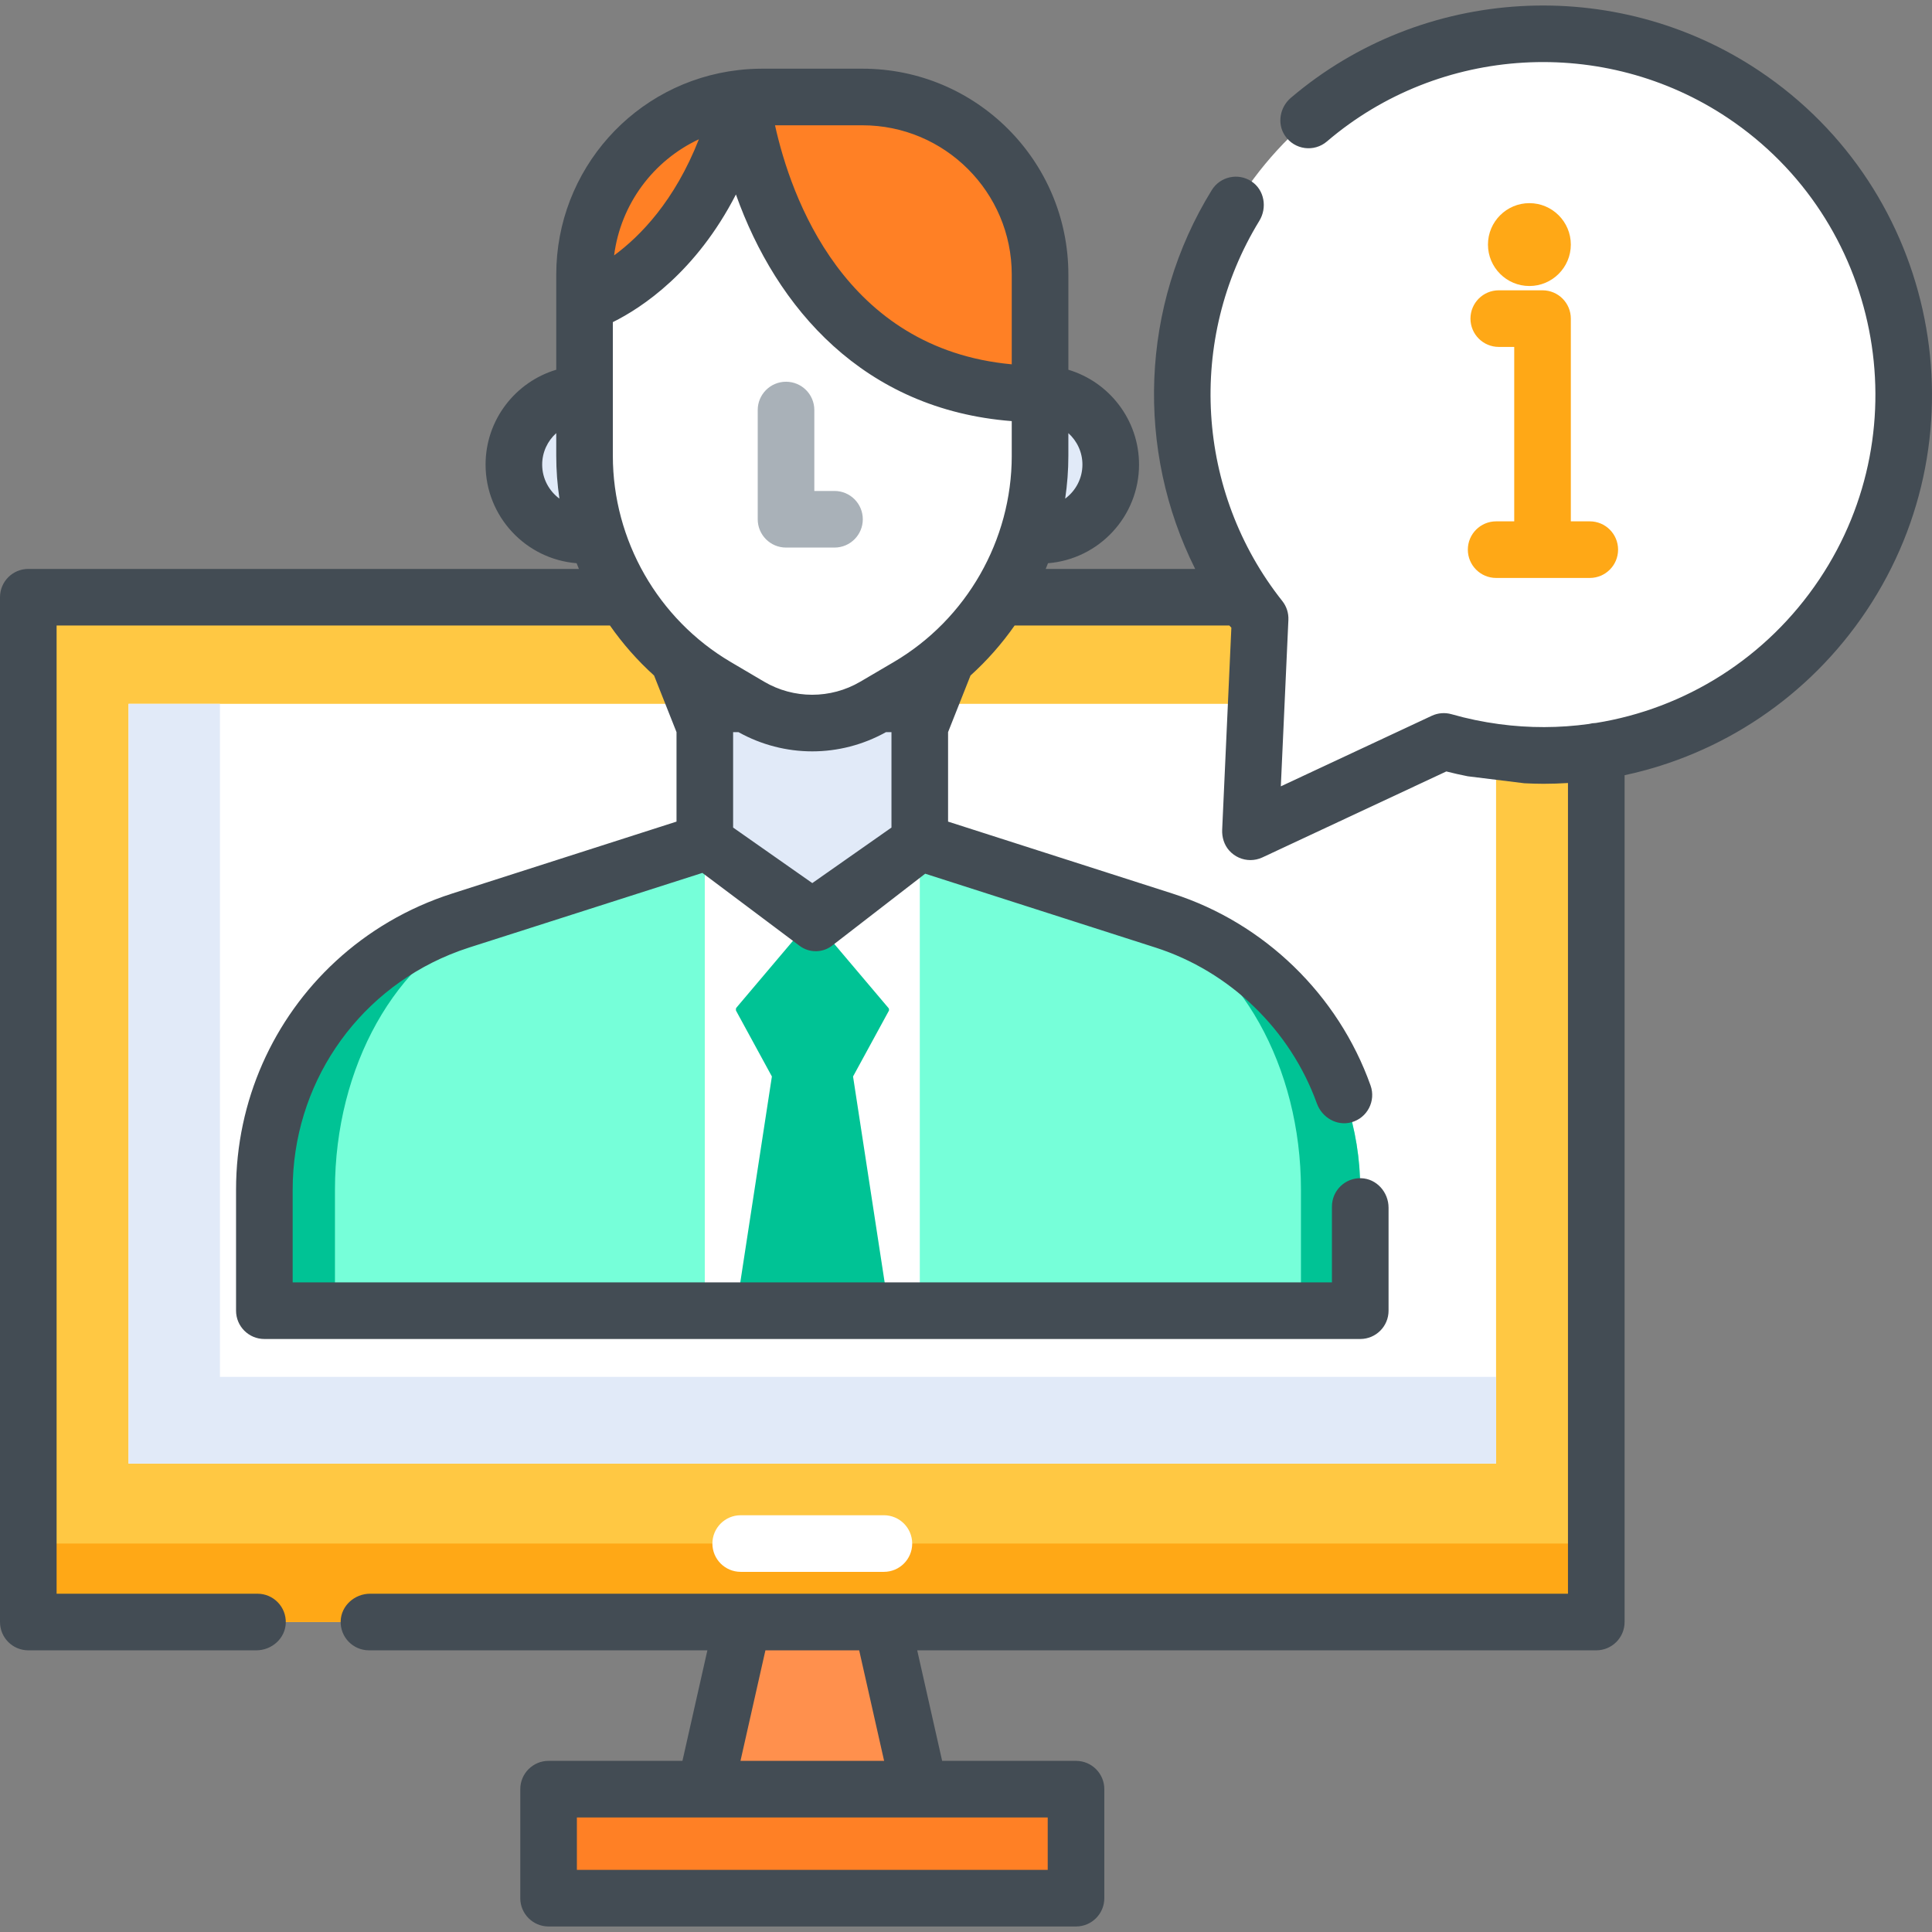
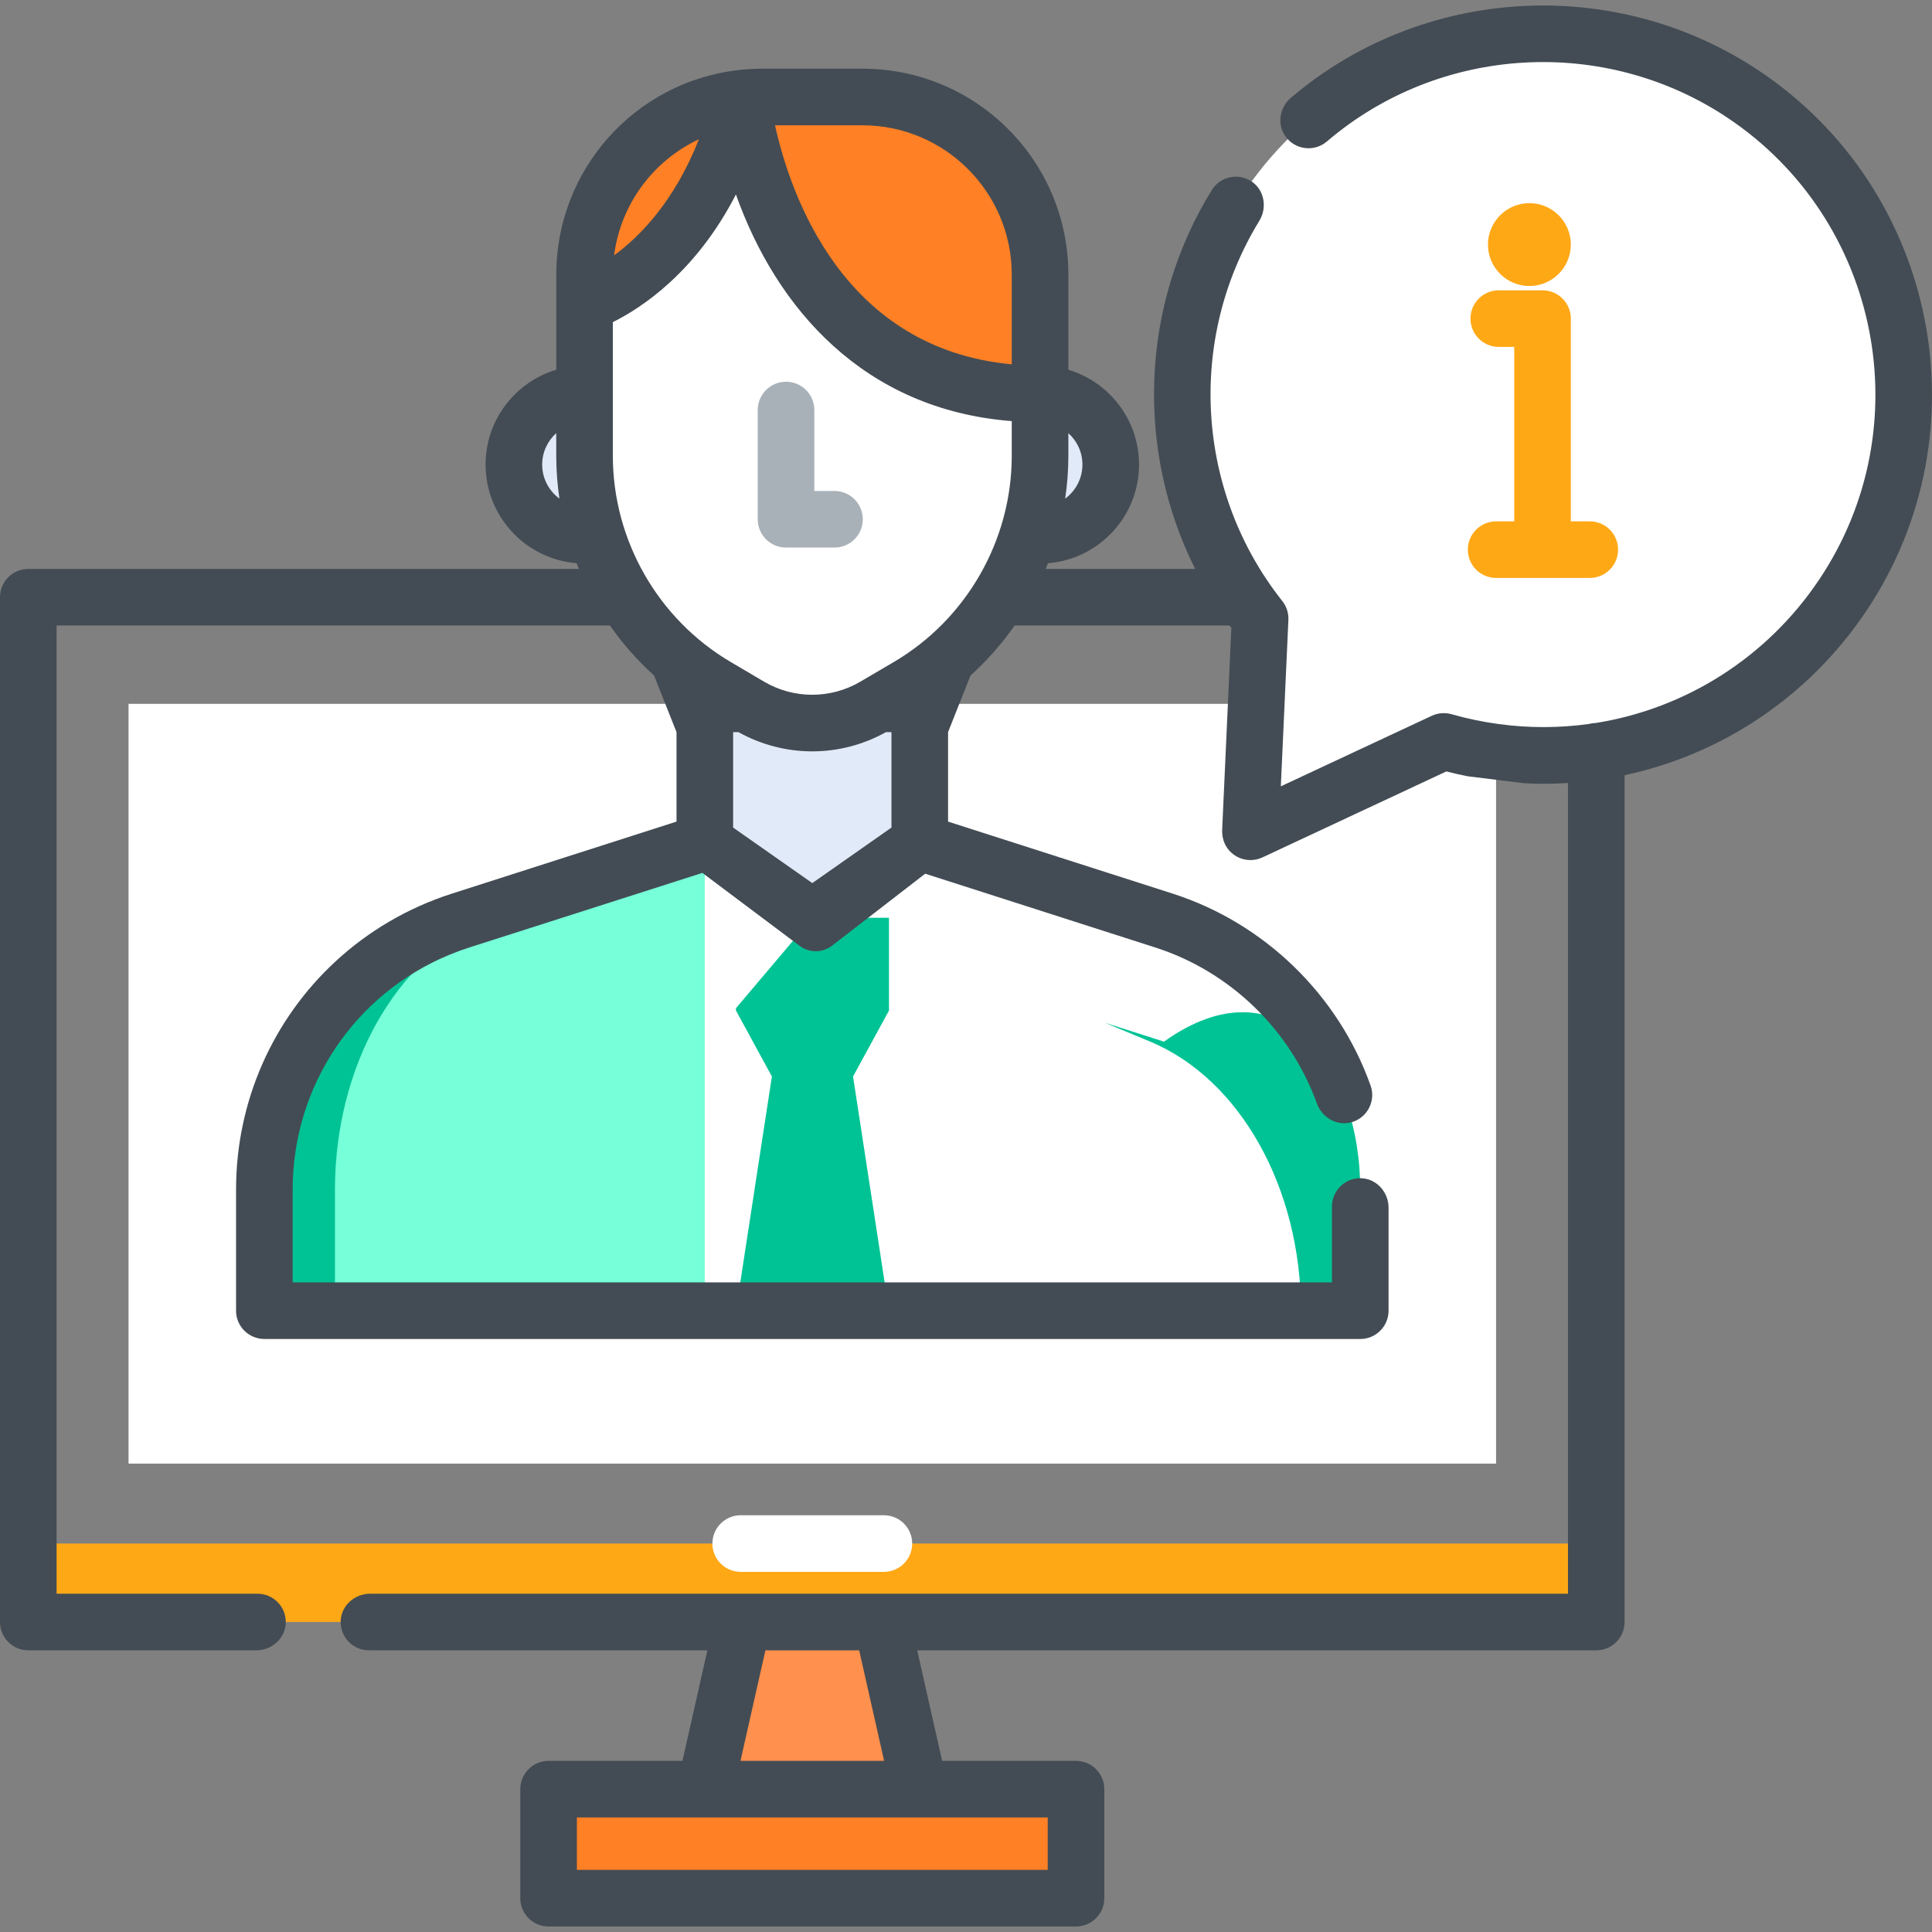
<svg xmlns="http://www.w3.org/2000/svg" version="1.1" id="Capa_1" x="0px" y="0px" viewBox="0 0 512 512" style="enable-background:new 0 0 512 512;" xml:space="preserve">
  <rect x="0" y="0" width="512" height="512" fill="#808080" stroke="none" />
  <polygon style="fill:#FF904D;" points="244.772,478.977 185.764,478.977 197.934,425.02 232.601,425.02 " />
  <rect x="145.382" y="474.148" style="fill:#FF8025;" width="139.771" height="28.89" />
-   <rect x="7.503" y="158.273" style="fill:#FFC843;" width="415.533" height="271.572" />
  <rect x="7.501" y="409.053" style="fill:#FFA816;" width="415.533" height="20.793" />
  <rect x="34.063" y="186.525" style="fill:#FFFFFF;" width="362.409" height="201.346" />
-   <polygon style="fill:#E1EAF8;" points="58.287,364.889 58.287,186.525 34.065,186.525 34.065,387.87 396.471,387.87   396.471,364.889 " />
  <path style="fill:#FFFFFF;" d="M488.39,157.685c29.362-43.902,17.575-103.293-26.326-132.656S358.771,7.453,329.408,51.354  c-23.685,35.413-20.589,80.901,4.533,112.581l-2.567,56.497l51.234-23.947C421.482,207.607,464.705,193.098,488.39,157.685z" />
  <g>
    <circle style="fill:#E1EAF8;" cx="154.912" cy="123.12" r="18.729" />
    <circle style="fill:#E1EAF8;" cx="275.622" cy="123.12" r="18.729" />
    <polygon style="fill:#E1EAF8;" points="243.754,159.474 186.78,159.474 186.78,237.593 215.22,262.039 215.22,262.119    215.267,262.079 215.313,262.119 215.313,262.039 243.754,237.593  " />
  </g>
  <g>
    <path style="fill:#FFFFFF;" d="M308.468,243.962l-64.714-20.752l-28.486,19.978l-28.486-19.978l-64.714,20.752   c-30.985,9.931-52.011,38.753-52.011,71.296v32.091h145.167h0.093h145.167v-32.091C360.48,282.715,339.454,253.892,308.468,243.962   z" />
    <path style="fill:#FFFFFF;" d="M275.625,72.764v48.032c0,25.116-13.288,48.358-34.929,61.098l-8.923,5.239   c-10.22,5.995-22.878,5.988-33.091-0.022l-8.849-5.217c-21.642-12.74-34.922-35.982-34.922-61.098V72.764   c0-24.138,18.179-44.038,41.591-46.743c1.793-0.215,3.616-0.319,5.469-0.319h26.591C254.555,25.703,275.625,46.773,275.625,72.764z   " />
  </g>
  <g>
    <path style="fill:#FF8025;" d="M196.504,26.021C185.35,71.178,154.912,80.42,154.912,80.42v-7.656   C154.912,48.625,173.092,28.726,196.504,26.021z" />
    <path style="fill:#FF8025;" d="M275.625,72.764v31.624c-70.866,0-79.121-78.365-79.121-78.365c1.793-0.215,3.616-0.319,5.469-0.319   h26.591C254.555,25.703,275.625,46.773,275.625,72.764z" />
  </g>
  <polygon style="fill:#00C395;" points="235.594,243.221 215.732,243.221 214.894,243.221 195.032,243.221 195.032,267.795   204.558,285.279 195.032,347.348 214.894,347.348 215.732,347.348 235.594,347.348 226.067,285.279 235.594,267.795 " />
  <g>
    <polygon style="fill:#FFFFFF;" points="215.313,243.221 186.78,276.941 186.78,223.21  " />
-     <polygon style="fill:#FFFFFF;" points="215.22,243.221 243.754,276.941 243.754,223.21  " />
  </g>
  <path style="fill:#76FFD9;" d="M186.777,223.208v124.14H70.058v-32.092c0-32.545,21.019-61.36,52.006-71.298L186.777,223.208z" />
  <path style="fill:#00C395;" d="M150.702,234.777l-22.002,9.181c-23.792,9.931-39.933,38.753-39.933,71.296v32.093H70.056v-32.093  c0-32.543,21.022-61.355,52.004-71.296L150.702,234.777z" />
-   <path style="fill:#76FFD9;" d="M360.483,315.256v32.092H243.756v-124.14l64.713,20.75  C339.456,253.895,360.483,282.711,360.483,315.256z" />
-   <path style="fill:#00C395;" d="M360.479,315.253v32.093h-15.711v-32.093c0-32.543-16.141-61.365-39.933-71.296l-12.041-5.02  l15.671,5.02C339.457,253.898,360.479,282.711,360.479,315.253z" />
+   <path style="fill:#00C395;" d="M360.479,315.253v32.093h-15.711c0-32.543-16.141-61.365-39.933-71.296l-12.041-5.02  l15.671,5.02C339.457,253.898,360.479,282.711,360.479,315.253z" />
  <path style="fill:#FFFFFF;" d="M234.242,416.557c4.143,0,7.501-3.357,7.501-7.501c0-4.143-3.357-7.501-7.501-7.501h-37.948  c-4.143,0-7.501,3.357-7.501,7.501c0,4.143,3.357,7.501,7.501,7.501H234.242z" />
  <path style="fill:#434C54;" d="M466.233,18.794c-38.189-25.54-89.199-22.599-124.141,7.129c-2.918,2.483-3.707,6.812-1.583,10.001  c2.544,3.818,7.754,4.457,11.136,1.568c29.859-25.535,73.552-28.097,106.249-6.228c40.394,27.016,51.277,81.859,24.262,122.251  c-13.992,20.922-35.618,34.302-59.245,38.085c-0.633,0.01-1.244,0.102-1.829,0.26c-7.799,1.081-15.794,1.119-23.794,0.041  c-0.018-0.002-0.036-0.006-0.055-0.008c-4.195-0.568-8.392-1.426-12.559-2.618c-1.741-0.498-3.601-0.349-5.239,0.416l-40.003,18.698  l2.005-44.111c0.082-1.808-0.491-3.584-1.616-5.001c-22.905-28.883-25.339-69.328-6.093-100.742  c2.138-3.49,1.361-8.172-2.043-10.445c-3.552-2.373-8.33-1.311-10.554,2.291c-18.976,30.724-20.156,68.897-4.4,100.392h-39.605  c0.208-0.501,0.404-1.007,0.602-1.512c13.484-1.076,24.129-12.385,24.129-26.141c0-11.857-7.91-21.896-18.728-25.132V72.764  c0-30.133-24.428-54.561-54.561-54.561h-26.592c-2.163,0-4.303,0.125-6.331,0.368c-27.496,3.177-48.232,26.475-48.232,54.192v25.221  c-10.82,3.235-18.73,13.275-18.73,25.133c0,13.756,10.646,25.065,24.13,26.141c0.198,0.505,0.394,1.011,0.602,1.512H7.501  c-4.142,0-7.501,3.358-7.501,7.501v271.582c0,4.142,3.358,7.501,7.501,7.501h60.422c4.107,0,7.689-3.165,7.812-7.271  c0.127-4.247-3.278-7.731-7.498-7.731H15.001V165.771h146.648c3.372,4.82,7.288,9.273,11.688,13.251l5.947,15.001v23.71  l-59.511,19.082c-11.764,3.773-22.201,9.974-30.833,17.947c-16.48,15.223-26.383,36.907-26.383,60.493v32.092  c0,4.142,3.358,7.501,7.501,7.501h290.424c4.142,0,7.501-3.358,7.501-7.501v-27.296c0-4.107-3.165-7.689-7.271-7.812  c-4.247-0.127-7.731,3.278-7.731,7.498v20.11H77.559v-24.591c0-27.559,16.528-51.942,41.656-62.28  c1.675-0.689,3.388-1.316,5.138-1.877l61.786-19.769l25.768,19.327c2.631,1.973,6.271,1.889,8.807-0.204l24.471-18.914l60.993,19.56  c19.77,6.341,35.749,21.772,42.801,41.312c1.355,3.754,5.3,6.072,9.148,5.011c4.249-1.172,6.539-5.671,5.089-9.749  c-8.556-24.057-28.166-43.068-52.458-50.859l-59.509-19.081v-23.711l5.943-15.001c4.4-3.979,8.318-8.431,11.69-13.251h56.901  c0.213,0.223,0.327,0.342,0.54,0.565l-0.576,12.686l-0.682,15.001l-1.174,25.842c-0.092,2.015,0.519,4.04,1.865,5.542  c1.495,1.669,3.549,2.524,5.618,2.524c1.08,0,2.164-0.233,3.175-0.705l48.746-22.785c1.888,0.485,3.78,0.906,5.674,1.282  l15.001,1.85c1.701,0.084,3.401,0.139,5.097,0.139c2.162,0,4.317-0.071,6.464-0.206v214.844H98.091  c-4.107,0-7.689,3.165-7.812,7.271c-0.127,4.247,3.278,7.731,7.498,7.731h89.687l-6.608,29.294H145.38  c-4.142,0-7.501,3.358-7.501,7.501v28.891c0,4.142,3.358,7.501,7.501,7.501h139.776c4.142,0,7.501-3.358,7.501-7.501v-28.89  c0-4.142-3.358-7.501-7.501-7.501h-35.478l-6.608-29.294h179.963c4.142,0,7.501-3.358,7.501-7.501V205.439  c25.591-5.474,48.758-20.66,64.091-43.583C526.239,114.585,513.503,50.408,466.233,18.794z M283.127,120.796v-6.009  c2.281,2.057,3.727,5.025,3.727,8.332c0,3.698-1.805,6.975-4.571,9.023C282.833,128.409,283.127,124.621,283.127,120.796z   M143.682,123.118c0-3.308,1.446-6.278,3.729-8.334v6.011c0,3.826,0.293,7.616,0.844,11.347  C145.488,130.096,143.682,126.818,143.682,123.118z M185.211,36.913c-6.42,16.341-15.523,25.667-22.467,30.77  C164.486,54.106,173.113,42.563,185.211,36.913z M236.249,219.312l-20.983,14.715l-20.982-14.715v-25.287h1.419  c6.07,3.383,12.801,5.094,19.542,5.094c6.739,0,13.473-1.711,19.546-5.094h1.458V219.312z M268.125,120.796  c0,22.357-11.968,43.292-31.228,54.629l-8.92,5.238c-7.864,4.612-17.632,4.607-25.486-0.015l-8.854-5.219  c-19.262-11.34-31.227-32.274-31.227-54.634v-16.389c0-0.006,0.001-0.013,0.001-0.019s-0.001-0.013-0.001-0.019v-19  c7.677-3.807,22.033-13.249,32.618-33.828c10.693,30.075,33.861,57.01,73.095,60.059v9.197H268.125z M268.125,96.549  c-44.432-4.097-58.549-44.404-62.738-63.345h23.177c21.815,0,39.561,17.746,39.561,39.56V96.549z M202.843,437.353h24.848  l6.608,29.294h-38.063L202.843,437.353z M277.655,481.649v13.89H152.88v-13.89H277.655z" />
  <g>
    <path style="fill:#FFA816;" d="M396.493,138.162c-4.143,0-7.501,3.357-7.501,7.501c0,4.143,3.357,7.501,7.501,7.501h24.815   c4.143,0,7.501-3.357,7.501-7.501c0-4.143-3.357-7.501-7.501-7.501h-5.022V84.436c0-4.143-3.357-7.501-7.501-7.501h-11.596   c-4.143,0-7.501,3.357-7.501,7.501c0,4.143,3.357,7.501,7.501,7.501h4.095v46.226H396.493z" />
    <path style="fill:#FFA816;" d="M405.305,75.796c6.054,0,10.98-4.925,10.98-10.98s-4.925-10.98-10.98-10.98   s-10.98,4.925-10.98,10.98S399.252,75.796,405.305,75.796z" />
  </g>
  <path style="fill:#A9B1B8;" d="M208.304,145.112h12.846c4.143,0,7.501-3.357,7.501-7.501s-3.357-7.501-7.501-7.501h-5.345v-21.447  c0-4.143-3.357-7.501-7.501-7.501c-4.143,0-7.501,3.357-7.501,7.501v28.947C200.803,141.754,204.161,145.112,208.304,145.112z" />
  <g>
</g>
  <g>
</g>
  <g>
</g>
  <g>
</g>
  <g>
</g>
  <g>
</g>
  <g>
</g>
  <g>
</g>
  <g>
</g>
  <g>
</g>
  <g>
</g>
  <g>
</g>
  <g>
</g>
  <g>
</g>
  <g>
</g>
</svg>